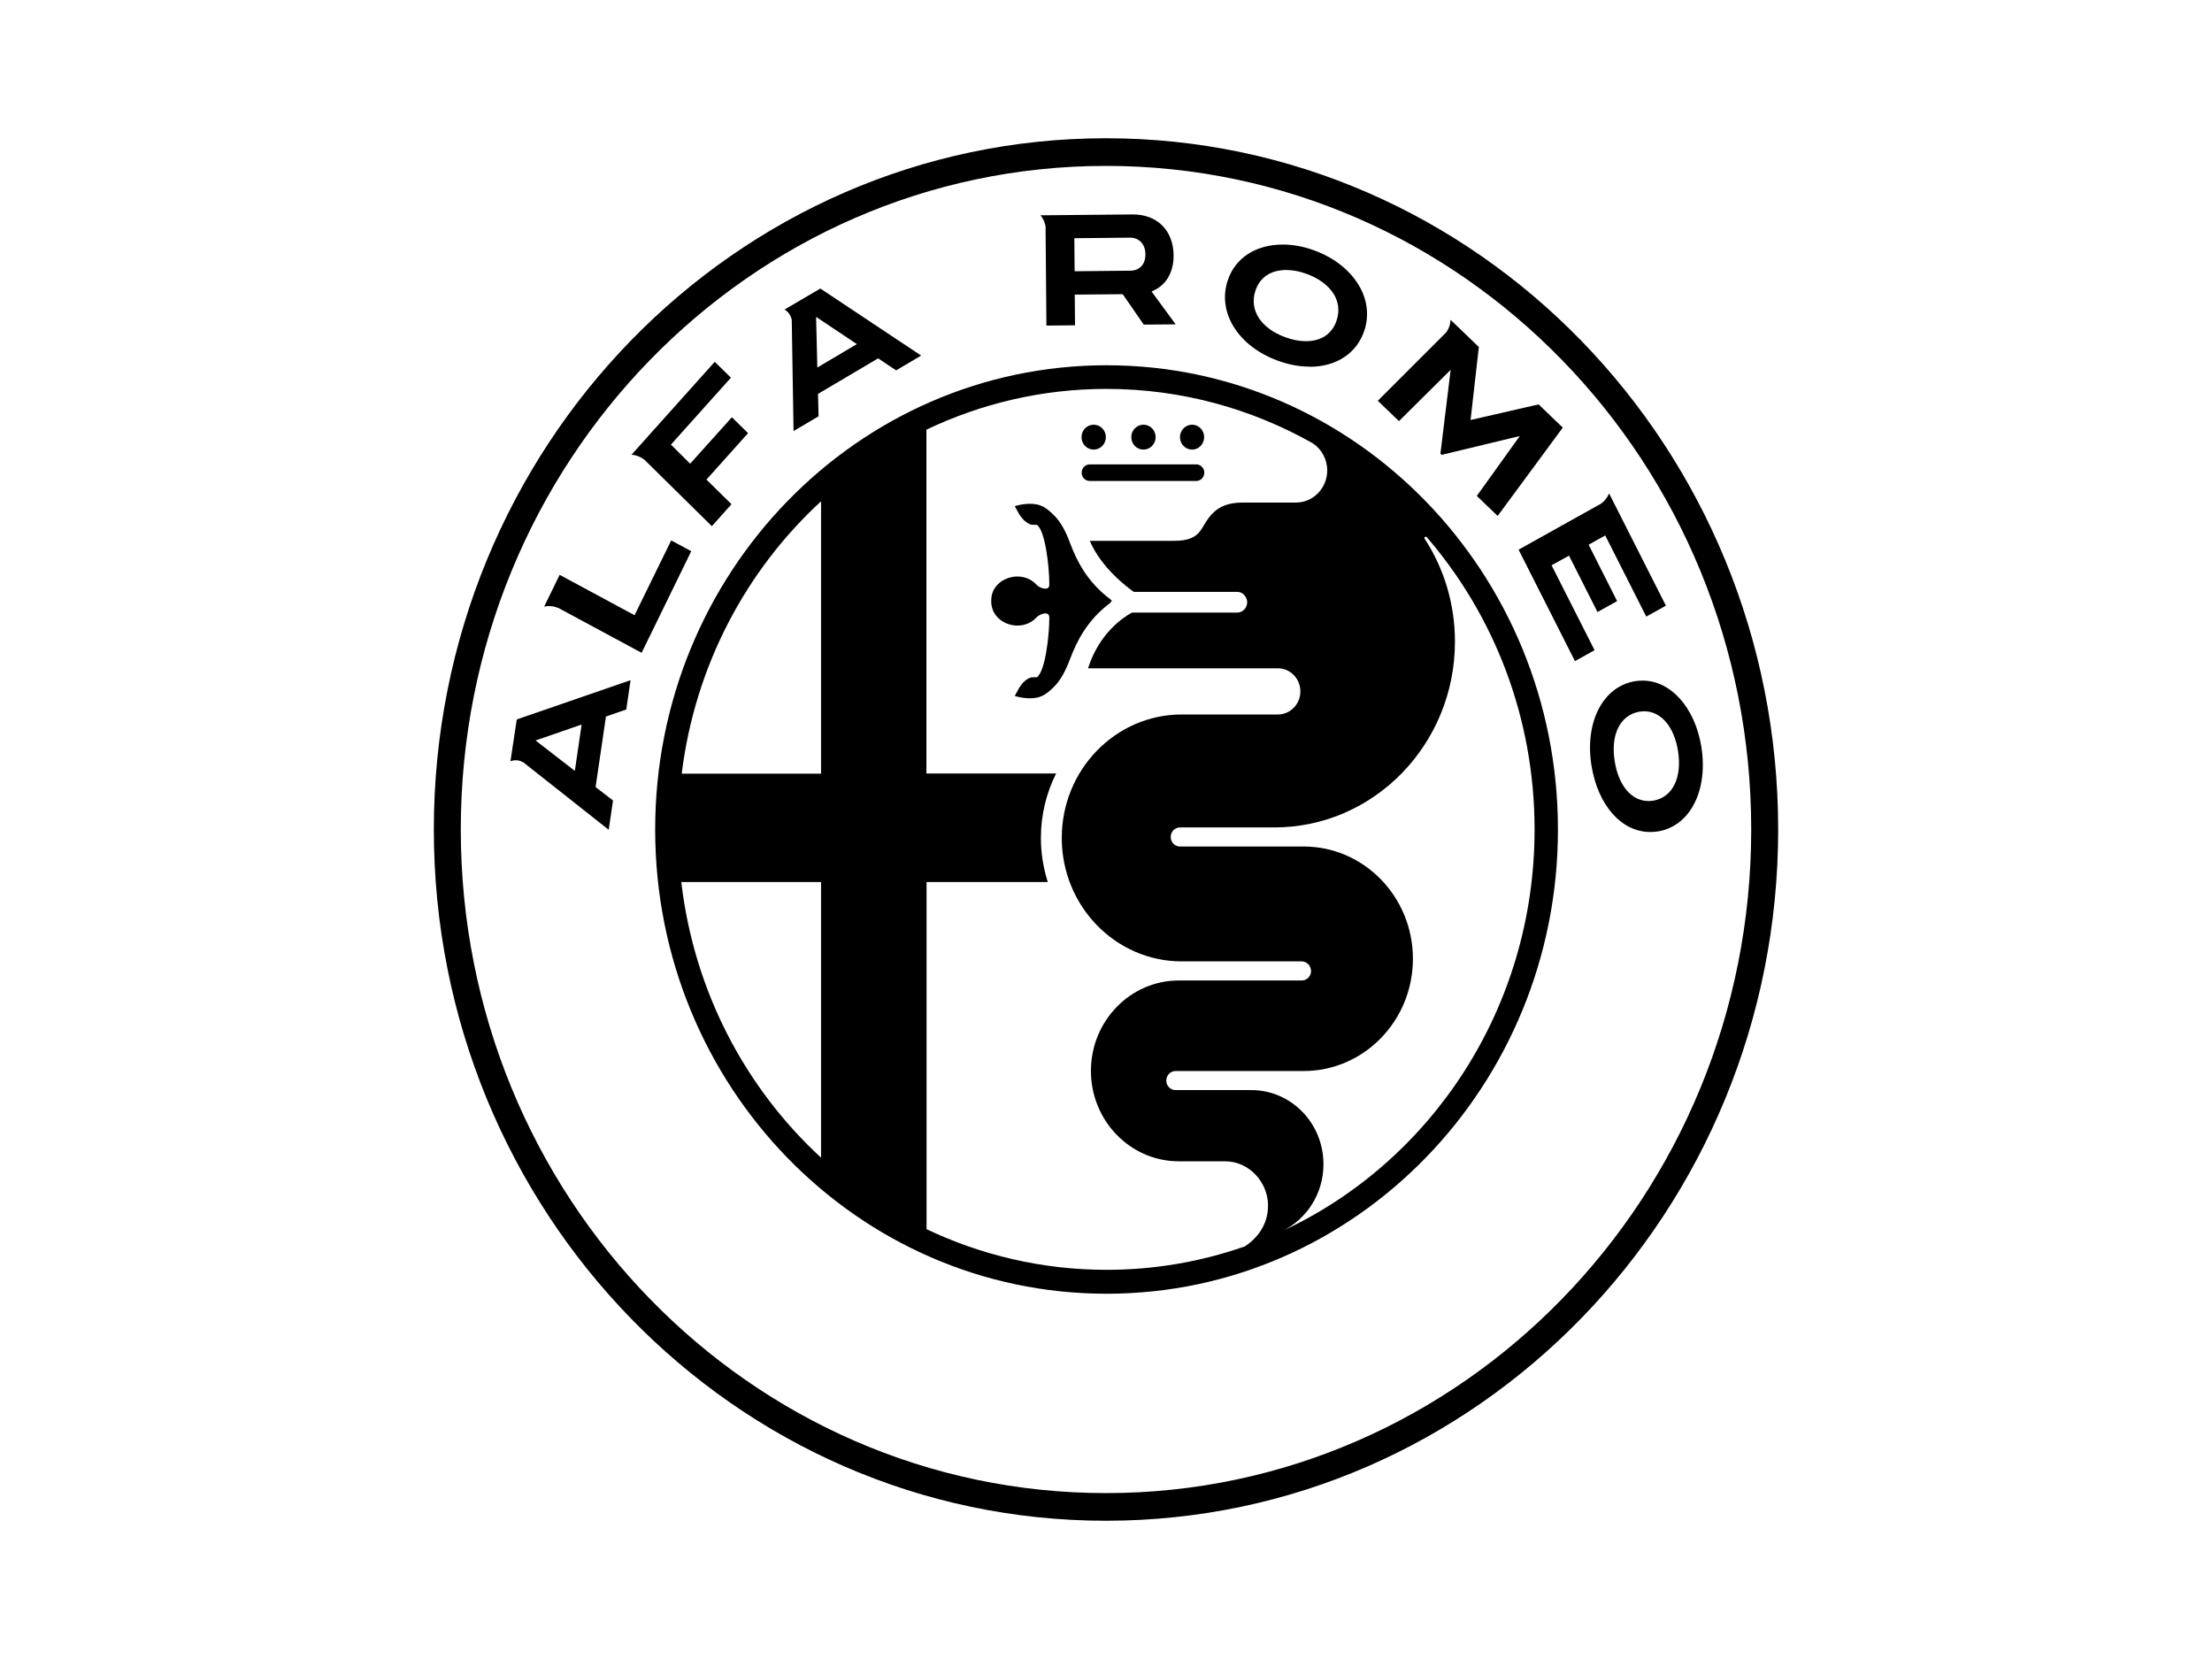
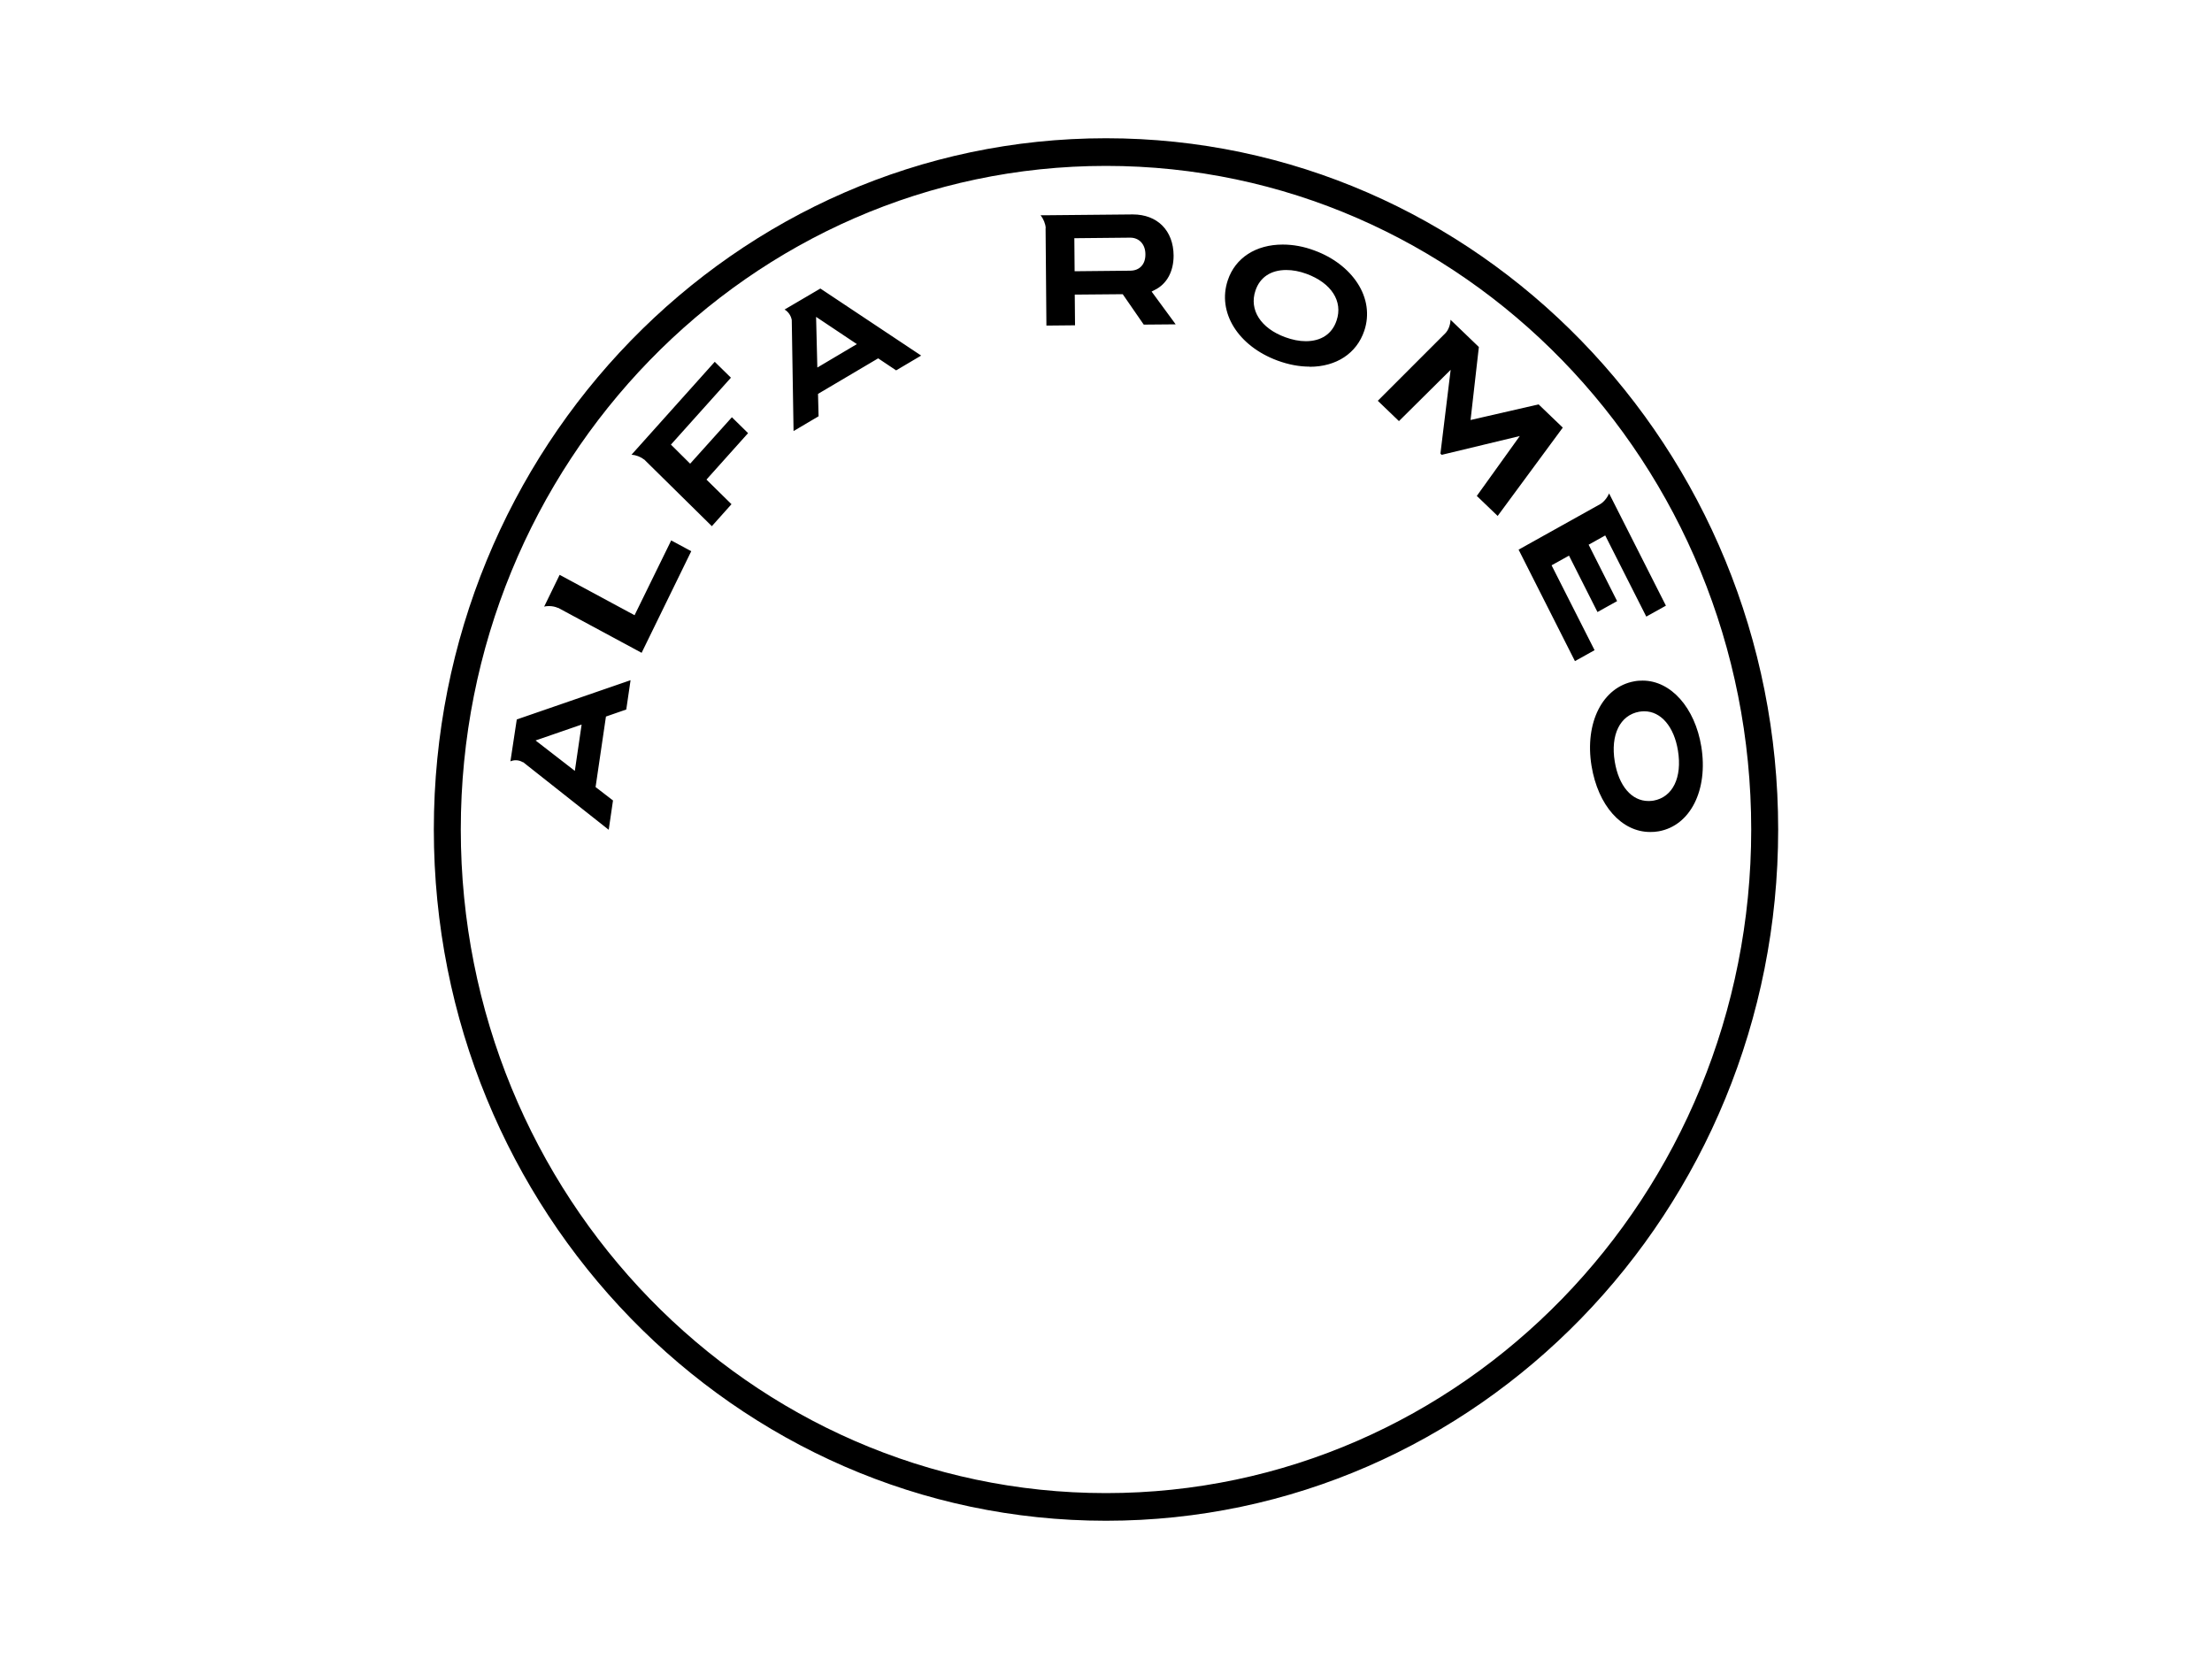
<svg xmlns="http://www.w3.org/2000/svg" id="Livello_1" data-name="Livello 1" viewBox="0 0 160 120">
  <path d="M77.71,17.23l.02,2.39,4.01-.04c.69,0,1.12-.46,1.11-1.19,0-.72-.45-1.2-1.1-1.2l-4.04.04ZM75.64,16.49c-.02-.3-.16-.65-.37-.92h.36s6.31-.06,6.31-.06c1.78,0,2.94,1.17,2.95,2.98,0,1.15-.49,2.06-1.38,2.49l-.21.11,1.74,2.37-2.31.02-1.52-2.2-3.47.03.02,2.22-2.07.02-.06-7.05ZM93.04,19.53c-1.12,0-1.91.53-2.23,1.49-.47,1.39.38,2.72,2.15,3.37.52.19,1.02.29,1.49.29,1.12,0,1.91-.53,2.23-1.5.47-1.39-.38-2.71-2.17-3.37-.51-.19-1.01-.28-1.47-.28M94.73,26.52c-.76,0-1.54-.15-2.33-.44-2.86-1.06-4.37-3.5-3.59-5.81.54-1.62,2.03-2.58,3.97-2.58.76,0,1.53.14,2.3.43,1.34.49,2.44,1.33,3.11,2.36.7,1.07.88,2.3.49,3.45-.55,1.63-2.02,2.6-3.95,2.6h0ZM59.13,26.58l2.85-1.69-2.95-1.97.09,3.65ZM57.27,23.15h0c-.05-.3-.24-.6-.52-.76l2.59-1.52,7.29,4.85-1.81,1.07-1.3-.87-4.35,2.57.04,1.62-1.81,1.07-.13-8.03ZM106.83,35.86l3.1-4.32-5.65,1.36-.09-.09.74-6.06-3.74,3.71-1.53-1.47,4.88-4.88c.21-.21.37-.59.38-.98l.22.21h0l1.83,1.76-.6,5.28,4.92-1.13,1.75,1.68-4.71,6.39-1.52-1.46ZM46.57,33.23h0c-.23-.19-.58-.32-.89-.34l6.02-6.72,1.17,1.15-4.34,4.84,1.39,1.38,3.02-3.36,1.17,1.15-3.01,3.36,1.81,1.78-1.42,1.59-4.9-4.83ZM40.35,43.97c-.17-.08-.4-.13-.62-.13-.1,0-.23,0-.37.04l1.12-2.3,5.42,2.92,2.65-5.41,1.45.78-3.59,7.35-6.05-3.26ZM109.84,39.76l5.88-3.28c.23-.12.52-.43.67-.79l4.11,8.12-1.42.79-2.97-5.87-1.2.67,2.06,4.08-1.42.79-2.06-4.08-1.26.7,3.11,6.14-1.42.79-4.08-8.07ZM38.74,53.56l2.84,2.2.49-3.35-3.33,1.15ZM37.82,55.13h-.01c-.15-.09-.32-.14-.5-.14-.14,0-.28.03-.39.08l.46-3.03,8.23-2.84-.31,2.12-1.47.51-.75,5.1,1.26.97-.31,2.12-6.19-4.89ZM118.94,51.45c-.12,0-.24.01-.37.03-1.39.25-2.09,1.67-1.77,3.61.29,1.76,1.22,2.85,2.44,2.85.12,0,.25-.01.37-.03,1.38-.25,2.08-1.67,1.76-3.62-.28-1.73-1.23-2.84-2.43-2.84M119.36,60.18c-2.07,0-3.77-1.92-4.24-4.78-.51-3.13.8-5.71,3.1-6.12.2-.04.41-.05.6-.05,2.04,0,3.78,1.96,4.24,4.77.51,3.14-.79,5.72-3.08,6.13-.21.04-.41.05-.61.05" />
  <path d="M80,108c-25.78,0-46.67-21.49-46.67-48S54.22,12,80,12s46.67,21.49,46.67,48-20.9,48-46.67,48M80,10c-26.85,0-48.62,22.39-48.62,50s21.77,50,48.62,50,48.62-22.39,48.62-50S106.85,10,80,10" />
-   <path d="M79.11,32.52c.48,0,.88-.4.88-.9s-.39-.9-.88-.9-.88.4-.88.9.39.9.88.9M78.82,34.79h7.71c.32,0,.58-.27.58-.6s-.26-.6-.58-.6h-7.71c-.32,0-.58.27-.58.6s.26.6.58.6M92.76,89.05s-.07.04-.11.06h0s.07-.04.1-.06c1.76-.86,2.98-2.7,2.98-4.84,0-2.96-2.33-5.36-5.21-5.36h-5.49c-.37,0-.67-.31-.67-.69s.3-.69.67-.69h9.27c4.36,0,7.9-3.64,7.9-8.12s-3.54-8.12-7.9-8.12h-8.95c-.37,0-.67-.31-.67-.69s.3-.69.67-.69h6.83c7.21,0,13.06-6.02,13.06-13.44,0-2.73-.79-5.26-2.15-7.38l-.04-.05s-.02-.04-.02-.06c0-.05.04-.1.1-.1.03,0,.05,0,.06.03h.01c4.86,5.64,7.8,13.04,7.8,21.15,0,12.93-7.49,24.06-18.26,29.05M90,90.17c-3.13,1.09-6.48,1.68-9.96,1.68-4.65,0-9.06-1.06-13.02-2.94v-25.11h8.77c-.32-1-.5-2.08-.5-3.19,0-1.68.4-3.26,1.1-4.66h-9.38v-24.87c3.96-1.89,8.37-2.95,13.02-2.95,5.41,0,10.49,1.43,14.92,3.93h0c.63.41,1.05,1.14,1.05,1.97,0,1.28-1.01,2.32-2.26,2.32h-.05s-.73,0-.73,0h-3.08c-1.08,0-1.68.33-2.05.67-1.08.96-.71,2.1-2.91,2.1h-6.09c.82,1.95,2.71,3.36,3.18,3.69h7.47c.3,0,.56.19.67.47.04.08.06.17.06.27,0,.05,0,.09-.01.14-.06.35-.35.62-.71.62h-7.61c-.58.31-2.36,1.45-3.18,4.03h13.74c.89,0,1.62.75,1.62,1.67s-.73,1.67-1.62,1.67h-6.96c-4.79,0-8.68,4-8.68,8.93s3.89,8.93,8.68,8.93h8.68c.37,0,.67.32.67.7s-.3.68-.67.68h-8.89c-3.51,0-6.36,2.93-6.36,6.54s2.85,6.54,6.36,6.54h3.36c1.7.01,3.09,1.48,3.09,3.21,0,1.42-.83,2.41-1.73,2.98M59.39,55.96h-10.08c.96-7.8,4.66-14.72,10.08-19.7v19.7ZM59.39,83.74c-5.47-5.04-9.19-12.04-10.11-19.94h10.11v19.94ZM80.04,26.42c-18.03,0-32.65,15.03-32.65,33.58s14.62,33.58,32.65,33.58,32.65-15.04,32.65-33.58-14.62-33.58-32.65-33.58M80.32,43.57l.11-.11-.11-.11c-1.71-1.27-2.46-2.85-2.92-4.07-.31-.84-.67-1.53-1.19-2.04-.54-.52-.93-.8-1.7-.8-.3,0-.61.04-.93.12l-.18.05.12.22c.17.33.49.93,1.04,1.11.04.01.09.02.14.02.04,0,.09,0,.13,0,.04,0,.07,0,.11,0,.04,0,.05,0,.05,0,.6.36.91,2.99.91,4.3,0,.22-.09.32-.29.32s-.46-.11-.62-.27c-.35-.39-.85-.61-1.4-.61-.9,0-1.86.62-1.89,1.67v.21c.04,1.04.99,1.67,1.89,1.67.55,0,1.05-.22,1.4-.61.16-.15.42-.27.62-.27s.29.1.29.32c0,1.31-.31,3.94-.91,4.3,0,0-.01,0-.05,0-.03,0-.07,0-.11,0-.05,0-.09,0-.13,0-.06,0-.1,0-.14.02-.56.17-.87.78-1.04,1.11l-.12.22.18.05c.32.08.64.12.93.12.77,0,1.16-.28,1.7-.8.51-.5.87-1.2,1.19-2.04.46-1.22,1.21-2.8,2.92-4.07M82.71,32.52c.48,0,.88-.4.88-.9s-.39-.9-.88-.9-.88.4-.88.9.39.9.88.9M86.23,32.52c.48,0,.87-.4.87-.9s-.39-.9-.87-.9-.88.4-.88.9.39.9.88.9" />
</svg>